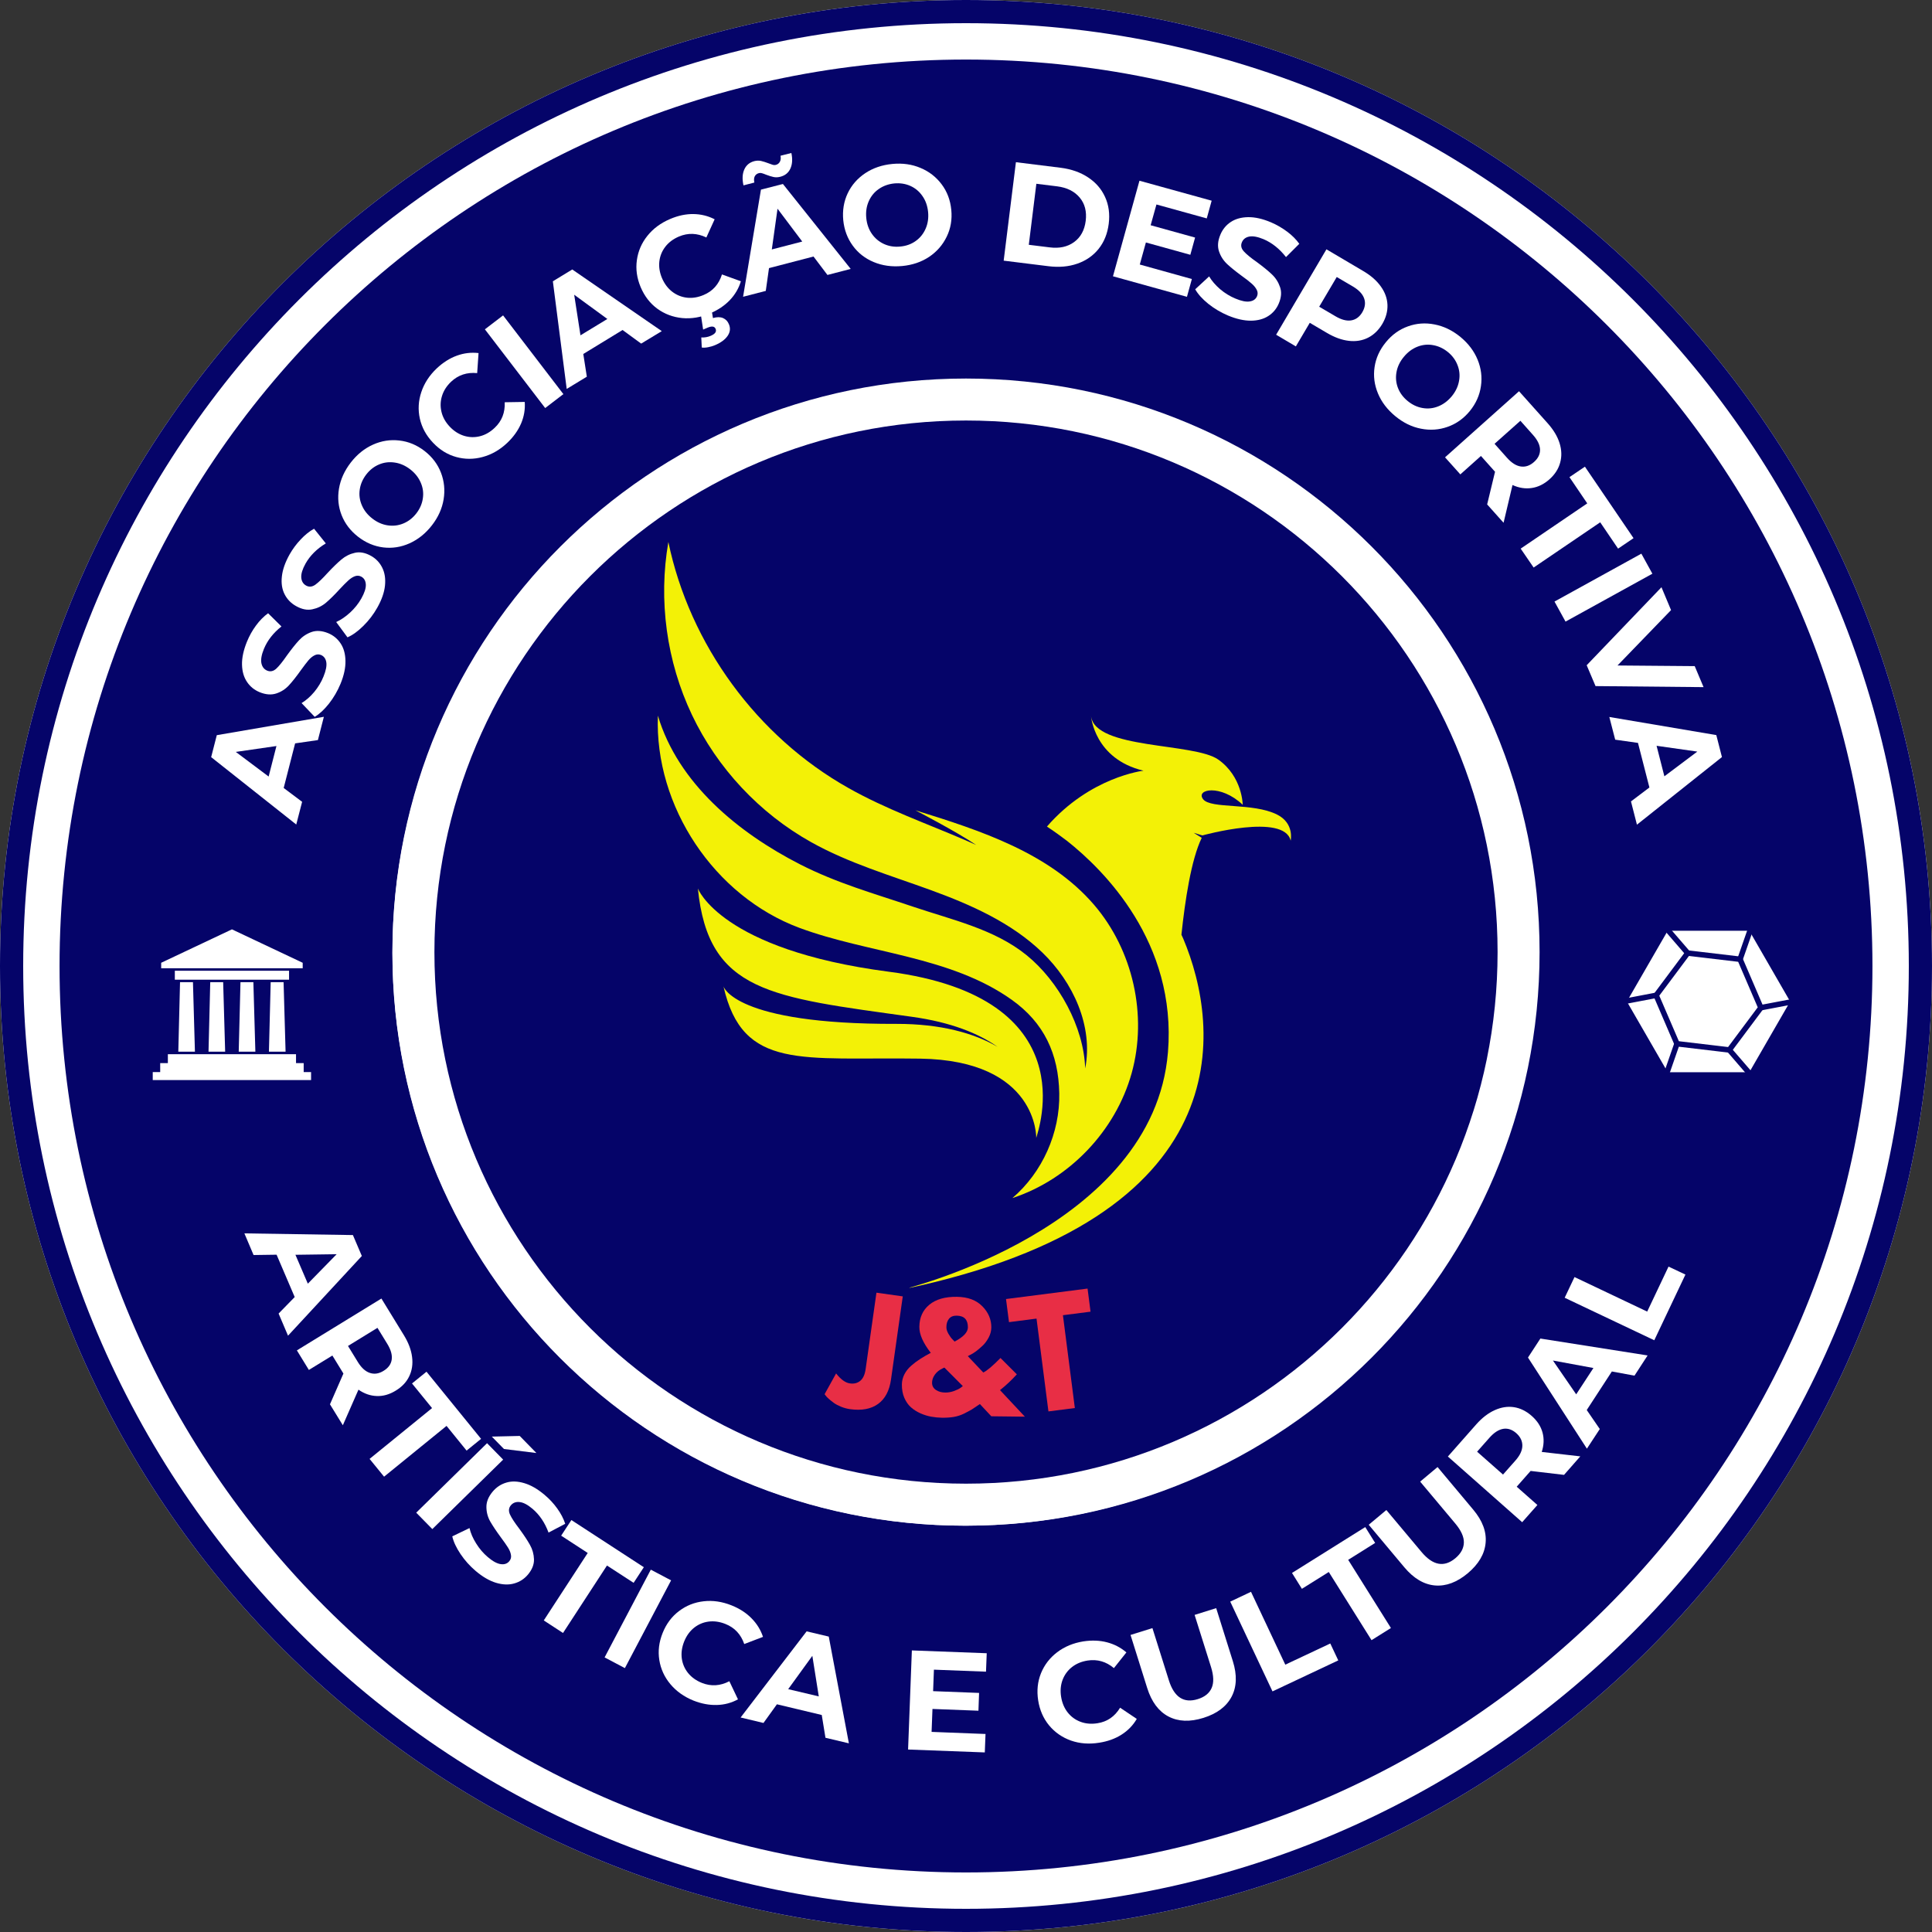
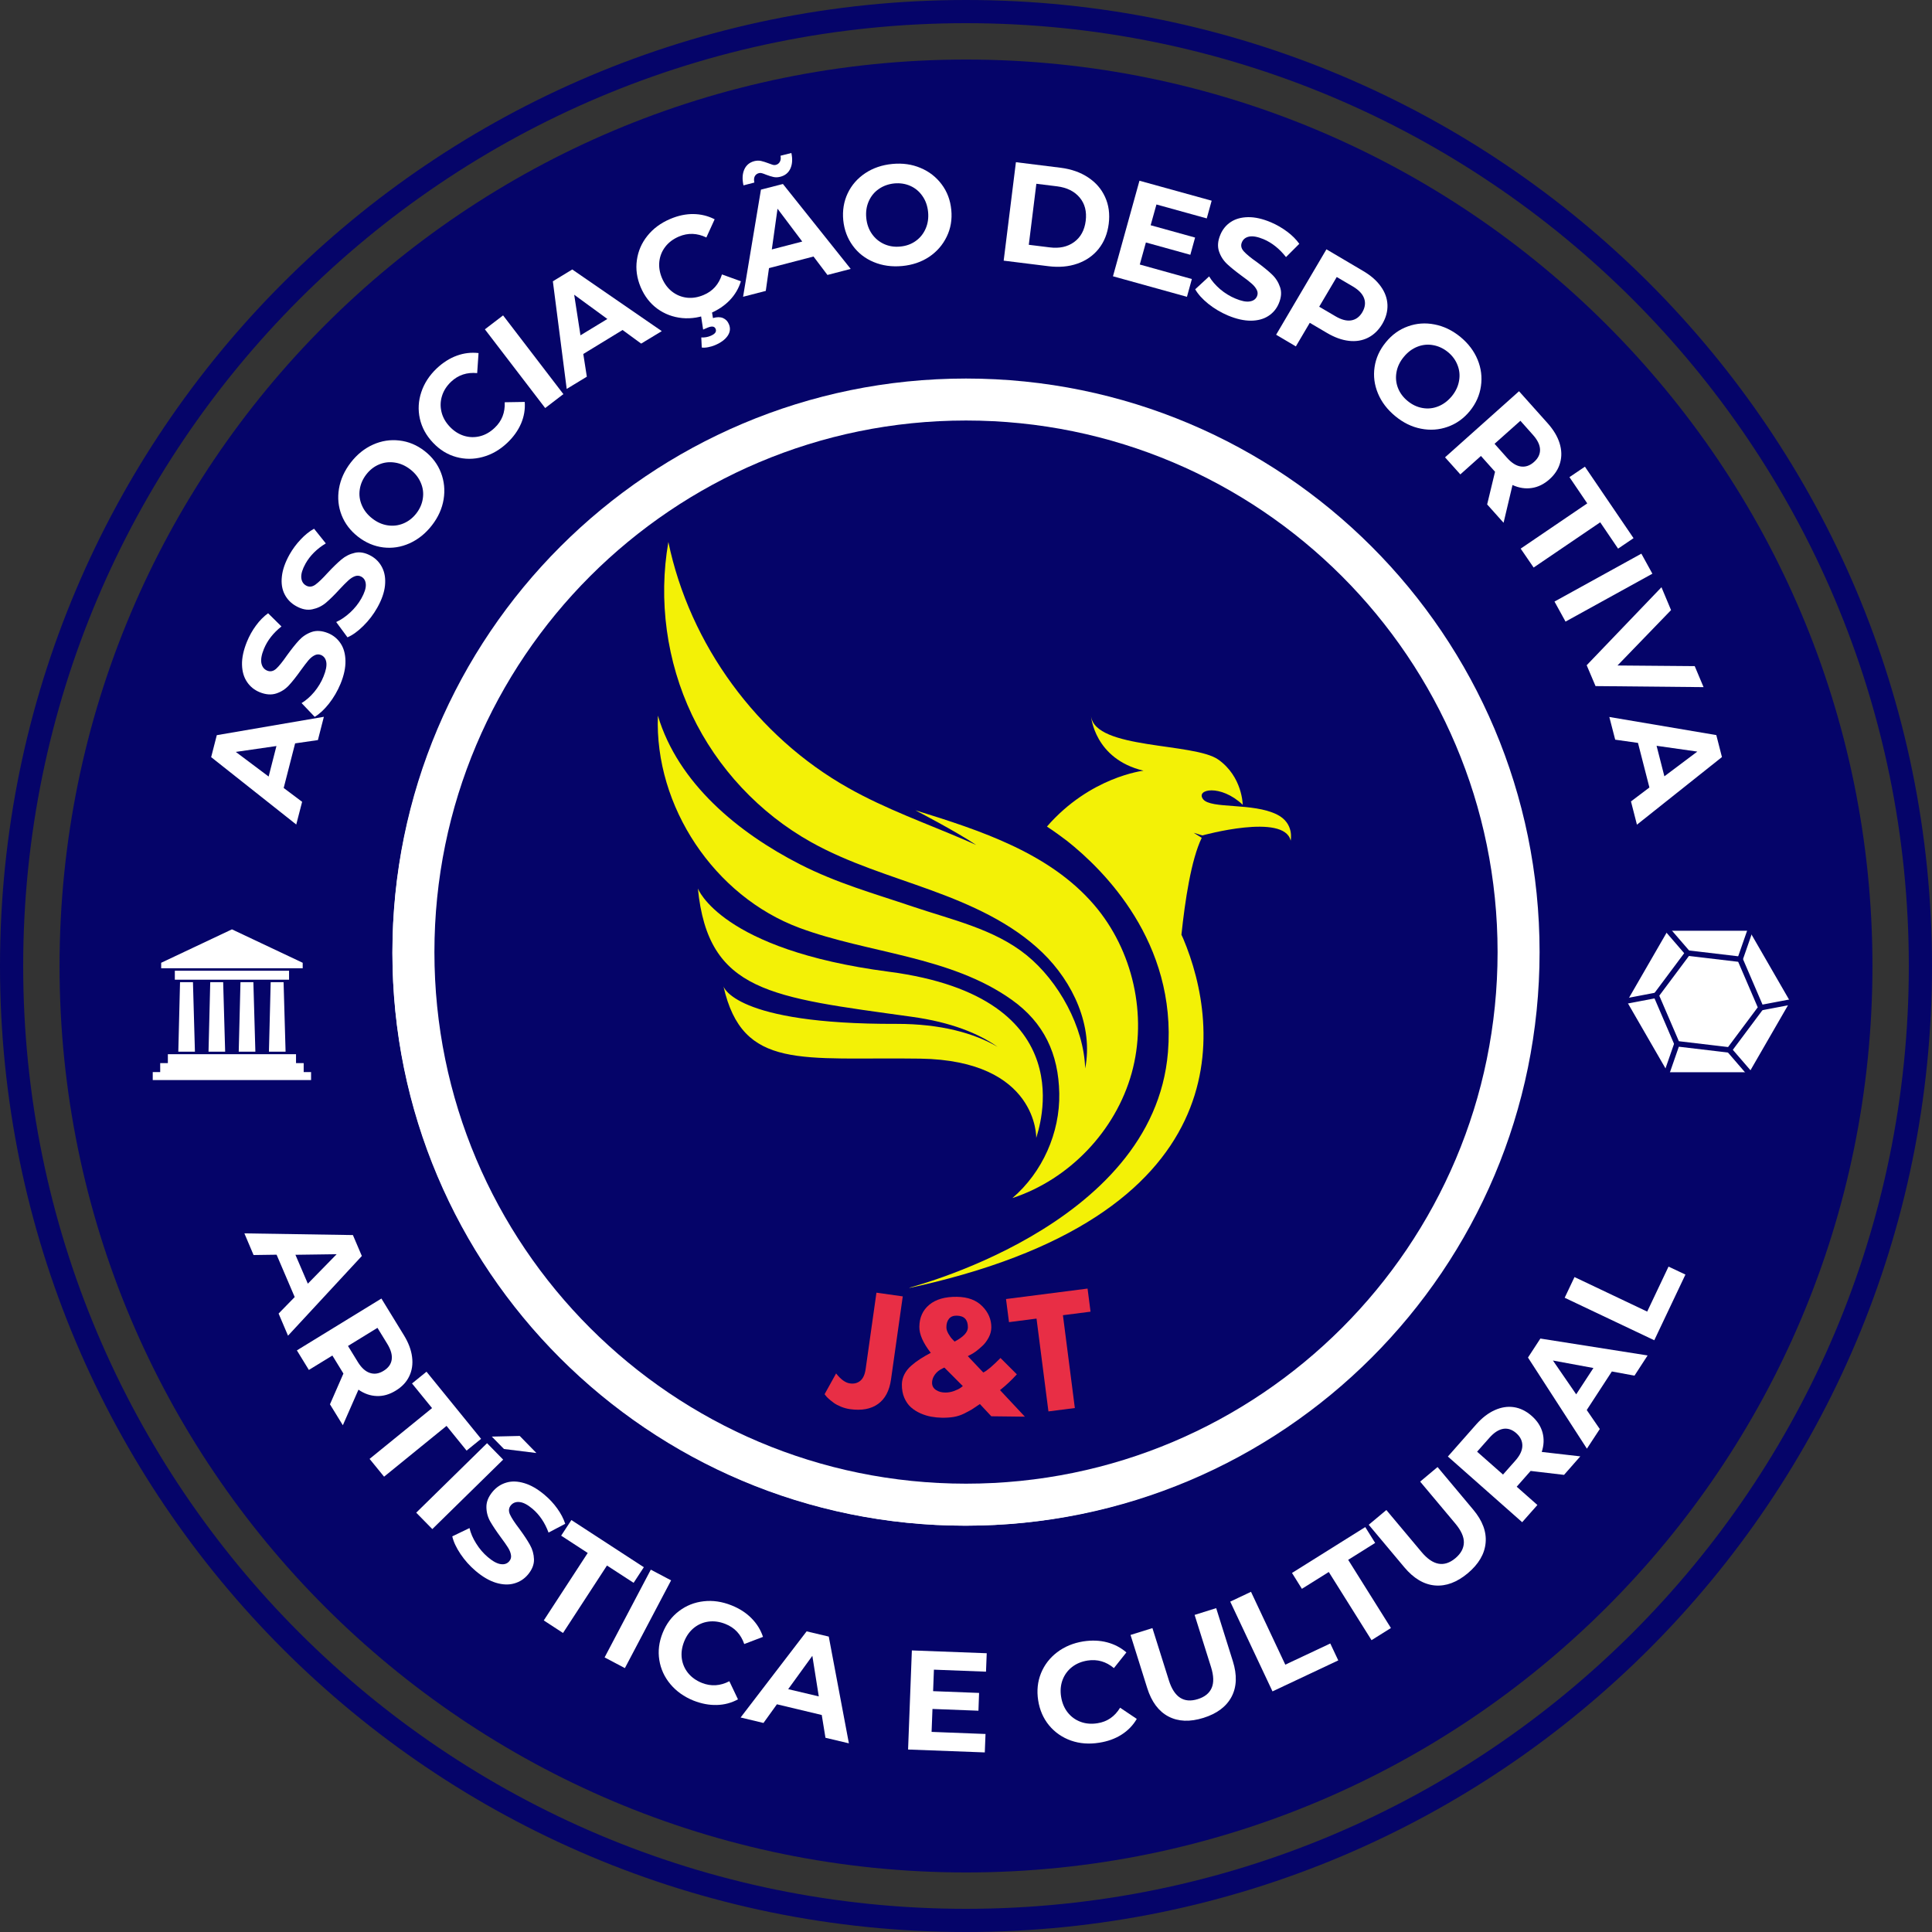
<svg xmlns="http://www.w3.org/2000/svg" width="500" zoomAndPan="magnify" viewBox="0 0 375 375" height="500" preserveAspectRatio="xMidYMid meet" version="1.0">
  <rect x="0" y="0" width="375" height="375" fill="#333333" stroke="none" />
  <defs>
    <g />
    <clipPath id="141c350a5c">
      <path d="M 187.5 0 C 83.945 0 0 83.945 0 187.5 C 0 291.055 83.945 375 187.5 375 C 291.055 375 375 291.055 375 187.5 C 375 83.945 291.055 0 187.5 0 Z M 187.5 0 " clip-rule="nonzero" />
    </clipPath>
    <clipPath id="c6aab688e3">
      <path d="M 0 0 L 375 0 L 375 375 L 0 375 Z M 0 0 " clip-rule="nonzero" />
    </clipPath>
    <clipPath id="51324aad2b">
      <path d="M 187.5 0 C 83.945 0 0 83.945 0 187.5 C 0 291.055 83.945 375 187.5 375 C 291.055 375 375 291.055 375 187.5 C 375 83.945 291.055 0 187.5 0 Z M 187.5 0 " clip-rule="nonzero" />
    </clipPath>
    <clipPath id="b8d499f372">
-       <rect x="0" width="375" y="0" height="375" />
-     </clipPath>
+       </clipPath>
    <clipPath id="c6fa5b8d16">
      <path d="M 11.559 11.559 L 363.441 11.559 L 363.441 363.441 L 11.559 363.441 Z M 11.559 11.559 " clip-rule="nonzero" />
    </clipPath>
    <clipPath id="d020dffd00">
      <path d="M 187.5 11.559 C 90.332 11.559 11.559 90.332 11.559 187.5 C 11.559 284.668 90.332 363.441 187.5 363.441 C 284.668 363.441 363.441 284.668 363.441 187.5 C 363.441 90.332 284.668 11.559 187.5 11.559 Z M 187.5 11.559 " clip-rule="nonzero" />
    </clipPath>
    <clipPath id="4d9c5dce80">
      <path d="M 0.559 0.559 L 352.441 0.559 L 352.441 352.441 L 0.559 352.441 Z M 0.559 0.559 " clip-rule="nonzero" />
    </clipPath>
    <clipPath id="2e95e79904">
      <path d="M 176.5 0.559 C 79.332 0.559 0.559 79.332 0.559 176.5 C 0.559 273.668 79.332 352.441 176.5 352.441 C 273.668 352.441 352.441 273.668 352.441 176.5 C 352.441 79.332 273.668 0.559 176.5 0.559 Z M 176.5 0.559 " clip-rule="nonzero" />
    </clipPath>
    <clipPath id="7ea6842b1e">
      <rect x="0" width="353" y="0" height="353" />
    </clipPath>
    <clipPath id="0c2c6bbfd0">
      <path d="M 76.168 73.473 L 298.832 73.473 L 298.832 296.133 L 76.168 296.133 Z M 76.168 73.473 " clip-rule="nonzero" />
    </clipPath>
    <clipPath id="8e907f8e6d">
      <path d="M 187.5 73.473 C 126.016 73.473 76.168 123.316 76.168 184.801 C 76.168 246.289 126.016 296.133 187.5 296.133 C 248.984 296.133 298.832 246.289 298.832 184.801 C 298.832 123.316 248.984 73.473 187.5 73.473 Z M 187.5 73.473 " clip-rule="nonzero" />
    </clipPath>
    <clipPath id="5a01feb22b">
      <path d="M 0.168 0.473 L 222.832 0.473 L 222.832 223.133 L 0.168 223.133 Z M 0.168 0.473 " clip-rule="nonzero" />
    </clipPath>
    <clipPath id="ce59a27c00">
      <path d="M 111.5 0.473 C 50.016 0.473 0.168 50.316 0.168 111.801 C 0.168 173.289 50.016 223.133 111.5 223.133 C 172.984 223.133 222.832 173.289 222.832 111.801 C 222.832 50.316 172.984 0.473 111.5 0.473 Z M 111.5 0.473 " clip-rule="nonzero" />
    </clipPath>
    <clipPath id="6589cb4930">
      <rect x="0" width="223" y="0" height="224" />
    </clipPath>
    <clipPath id="02e0ccaa03">
      <path d="M 76.168 73.949 L 298.352 73.949 L 298.352 296.133 L 76.168 296.133 Z M 76.168 73.949 " clip-rule="nonzero" />
    </clipPath>
    <clipPath id="b407d9b64c">
      <path d="M 187.262 73.949 C 125.906 73.949 76.168 123.688 76.168 185.039 C 76.168 246.395 125.906 296.133 187.262 296.133 C 248.617 296.133 298.352 246.395 298.352 185.039 C 298.352 123.688 248.617 73.949 187.262 73.949 Z M 187.262 73.949 " clip-rule="nonzero" />
    </clipPath>
    <clipPath id="5a4e1799d3">
      <path d="M 0.168 0.949 L 222.352 0.949 L 222.352 223.133 L 0.168 223.133 Z M 0.168 0.949 " clip-rule="nonzero" />
    </clipPath>
    <clipPath id="1dd893cb01">
      <path d="M 111.262 0.949 C 49.906 0.949 0.168 50.688 0.168 112.039 C 0.168 173.395 49.906 223.133 111.262 223.133 C 172.617 223.133 222.352 173.395 222.352 112.039 C 222.352 50.688 172.617 0.949 111.262 0.949 Z M 111.262 0.949 " clip-rule="nonzero" />
    </clipPath>
    <clipPath id="6e109bb23a">
      <rect x="0" width="223" y="0" height="224" />
    </clipPath>
    <clipPath id="ecbb21aeb1">
      <path d="M 84.32 81.621 L 290.68 81.621 L 290.68 287.98 L 84.32 287.98 Z M 84.32 81.621 " clip-rule="nonzero" />
    </clipPath>
    <clipPath id="83b15f07e3">
      <path d="M 187.5 81.621 C 130.516 81.621 84.32 127.816 84.32 184.801 C 84.32 241.785 130.516 287.98 187.5 287.98 C 244.484 287.98 290.68 241.785 290.68 184.801 C 290.68 127.816 244.484 81.621 187.5 81.621 Z M 187.5 81.621 " clip-rule="nonzero" />
    </clipPath>
    <clipPath id="a82dde29b5">
      <path d="M 0.32 0.621 L 206.68 0.621 L 206.68 206.98 L 0.32 206.98 Z M 0.32 0.621 " clip-rule="nonzero" />
    </clipPath>
    <clipPath id="a8648aafef">
      <path d="M 103.5 0.621 C 46.516 0.621 0.32 46.816 0.32 103.801 C 0.32 160.785 46.516 206.98 103.5 206.98 C 160.484 206.98 206.68 160.785 206.68 103.801 C 206.68 46.816 160.484 0.621 103.5 0.621 Z M 103.5 0.621 " clip-rule="nonzero" />
    </clipPath>
    <clipPath id="a5e8f25118">
      <rect x="0" width="207" y="0" height="207" />
    </clipPath>
    <clipPath id="668872c09c">
      <rect x="0" width="311" y="0" height="139" />
    </clipPath>
    <clipPath id="695c1d5fea">
      <rect x="0" width="298" y="0" height="120" />
    </clipPath>
    <clipPath id="1a98cf4b59">
      <path d="M 127 105.203 L 221 105.203 L 221 233 L 127 233 Z M 127 105.203 " clip-rule="nonzero" />
    </clipPath>
    <clipPath id="586be38ea7">
      <path d="M 175 138 L 251 138 L 251 249.953 L 175 249.953 Z M 175 138 " clip-rule="nonzero" />
    </clipPath>
    <clipPath id="869355b1df">
      <path d="M 29.629 180.387 L 60.379 180.387 L 60.379 209.637 L 29.629 209.637 Z M 29.629 180.387 " clip-rule="nonzero" />
    </clipPath>
    <clipPath id="1358af341d">
      <path d="M 1 0.121 L 18 0.121 L 18 26 L 1 26 Z M 1 0.121 " clip-rule="nonzero" />
    </clipPath>
    <clipPath id="2c46e0b21c">
      <rect x="0" width="58" y="0" height="37" />
    </clipPath>
    <clipPath id="62e151f227">
-       <path d="M 337 180 L 348.332 180 L 348.332 196 L 337 196 Z M 337 180 " clip-rule="nonzero" />
+       <path d="M 337 180 L 348.332 180 L 348.332 196 L 337 196 M 337 180 " clip-rule="nonzero" />
    </clipPath>
    <clipPath id="2579cae490">
      <path d="M 335 194 L 348.332 194 L 348.332 209 L 335 209 Z M 335 194 " clip-rule="nonzero" />
    </clipPath>
    <clipPath id="81c3732c6b">
      <path d="M 314.582 179.516 L 348.332 179.516 L 348.332 209.516 L 314.582 209.516 Z M 314.582 179.516 " clip-rule="nonzero" />
    </clipPath>
    <clipPath id="85c5c23c70">
      <path d="M 341 193 L 348.332 193 L 348.332 197 L 341 197 Z M 341 193 " clip-rule="nonzero" />
    </clipPath>
    <clipPath id="9a7eb08ce2">
      <path d="M 335 203 L 341 203 L 341 209.516 L 335 209.516 Z M 335 203 " clip-rule="nonzero" />
    </clipPath>
    <clipPath id="a28b8e756c">
      <path d="M 322 202 L 327 202 L 327 209.516 L 322 209.516 Z M 322 202 " clip-rule="nonzero" />
    </clipPath>
    <clipPath id="729d4627bf">
      <path d="M 314.582 192 L 322 192 L 322 195 L 314.582 195 Z M 314.582 192 " clip-rule="nonzero" />
    </clipPath>
    <clipPath id="3226dad9b7">
      <path d="M 322 179.516 L 329 179.516 L 329 186 L 322 186 Z M 322 179.516 " clip-rule="nonzero" />
    </clipPath>
    <clipPath id="ecc77190db">
      <path d="M 337 179.516 L 341 179.516 L 341 187 L 337 187 Z M 337 179.516 " clip-rule="nonzero" />
    </clipPath>
  </defs>
  <g clip-path="url(#141c350a5c)">
    <g transform="matrix(1, 0, 0, 1, 0, 0)">
      <g clip-path="url(#b8d499f372)">
        <g clip-path="url(#c6aab688e3)">
          <g clip-path="url(#51324aad2b)">
            <rect x="-82.5" width="540" fill="#ffffff" height="540" y="-82.5" fill-opacity="1" />
          </g>
        </g>
      </g>
    </g>
    <path stroke-linecap="butt" transform="matrix(0.75, 0, 0, 0.75, 0, 0)" fill="none" stroke-linejoin="miter" d="M 250 0 C 111.927 0 -0 111.927 -0 250 C -0 388.073 111.927 500 250 500 C 388.073 500 500 388.073 500 250 C 500 111.927 388.073 0 250 0 Z M 250 0 " stroke="#050469" stroke-width="12" stroke-opacity="1" stroke-miterlimit="4" />
  </g>
  <g clip-path="url(#c6fa5b8d16)">
    <g clip-path="url(#d020dffd00)">
      <g transform="matrix(1, 0, 0, 1, 11, 11)">
        <g clip-path="url(#7ea6842b1e)">
          <g clip-path="url(#4d9c5dce80)">
            <g clip-path="url(#2e95e79904)">
              <path fill="#050469" d="M 0.559 0.559 L 352.441 0.559 L 352.441 352.441 L 0.559 352.441 Z M 0.559 0.559 " fill-opacity="1" fill-rule="nonzero" />
            </g>
          </g>
        </g>
      </g>
    </g>
  </g>
  <g clip-path="url(#0c2c6bbfd0)">
    <g clip-path="url(#8e907f8e6d)">
      <g transform="matrix(1, 0, 0, 1, 76, 73)">
        <g clip-path="url(#6589cb4930)">
          <g clip-path="url(#5a01feb22b)">
            <g clip-path="url(#ce59a27c00)">
              <path fill="#fefffd" d="M 0.168 0.473 L 222.832 0.473 L 222.832 223.133 L 0.168 223.133 Z M 0.168 0.473 " fill-opacity="1" fill-rule="nonzero" />
            </g>
          </g>
        </g>
      </g>
    </g>
  </g>
  <g clip-path="url(#02e0ccaa03)">
    <g clip-path="url(#b407d9b64c)">
      <g transform="matrix(1, 0, 0, 1, 76, 73)">
        <g clip-path="url(#6e109bb23a)">
          <g clip-path="url(#5a4e1799d3)">
            <g clip-path="url(#1dd893cb01)">
              <path fill="#ffffff" d="M 0.168 0.949 L 222.352 0.949 L 222.352 223.133 L 0.168 223.133 Z M 0.168 0.949 " fill-opacity="1" fill-rule="nonzero" />
            </g>
          </g>
        </g>
      </g>
    </g>
  </g>
  <g clip-path="url(#ecbb21aeb1)">
    <g clip-path="url(#83b15f07e3)">
      <g transform="matrix(1, 0, 0, 1, 84, 81)">
        <g clip-path="url(#a5e8f25118)">
          <g clip-path="url(#a82dde29b5)">
            <g clip-path="url(#a8648aafef)">
              <path fill="#050469" d="M 0.32 0.621 L 206.68 0.621 L 206.68 206.98 L 0.32 206.98 Z M 0.32 0.621 " fill-opacity="1" fill-rule="nonzero" />
            </g>
          </g>
        </g>
      </g>
    </g>
  </g>
  <g transform="matrix(1, 0, 0, 1, 32, 24)">
    <g clip-path="url(#668872c09c)">
      <g fill="#ffffff" fill-opacity="1">
        <g transform="translate(25.564, 135.804)">
          <g>
            <path d="M -0.281 -15.516 L -2.5 -6.859 L 1.078 -4.172 L -0.062 0.234 L -16.578 -12.844 L -15.484 -17.109 L 5.297 -20.672 L 4.141 -16.156 Z M -3.906 -15 L -11.797 -13.859 L -5.422 -9.078 Z M -3.906 -15 " />
          </g>
        </g>
      </g>
      <g fill="#ffffff" fill-opacity="1">
        <g transform="translate(30.537, 116.563)">
          <g>
            <path d="M 3.562 -7.844 C 2.977 -6.438 2.227 -5.148 1.312 -3.984 C 0.395 -2.828 -0.523 -1.973 -1.453 -1.422 L -4 -4.094 C -3.125 -4.625 -2.301 -5.348 -1.531 -6.266 C -0.77 -7.191 -0.176 -8.18 0.25 -9.234 C 0.727 -10.398 0.91 -11.332 0.797 -12.031 C 0.68 -12.727 0.332 -13.195 -0.25 -13.438 C -0.664 -13.602 -1.082 -13.578 -1.5 -13.359 C -1.914 -13.148 -2.312 -12.82 -2.688 -12.375 C -3.062 -11.926 -3.535 -11.305 -4.109 -10.516 C -4.984 -9.285 -5.758 -8.301 -6.438 -7.562 C -7.113 -6.82 -7.93 -6.289 -8.891 -5.969 C -9.859 -5.645 -10.938 -5.723 -12.125 -6.203 C -13.164 -6.629 -13.988 -7.297 -14.594 -8.203 C -15.207 -9.109 -15.531 -10.223 -15.562 -11.547 C -15.594 -12.879 -15.273 -14.363 -14.609 -16 C -14.148 -17.133 -13.562 -18.188 -12.844 -19.156 C -12.133 -20.125 -11.352 -20.914 -10.5 -21.531 L -7.906 -18.969 C -9.5 -17.707 -10.633 -16.254 -11.312 -14.609 C -11.781 -13.461 -11.941 -12.535 -11.797 -11.828 C -11.648 -11.117 -11.273 -10.641 -10.672 -10.391 C -10.055 -10.141 -9.469 -10.27 -8.906 -10.781 C -8.352 -11.301 -7.664 -12.156 -6.844 -13.344 C -5.957 -14.57 -5.176 -15.551 -4.5 -16.281 C -3.82 -17.02 -3.008 -17.555 -2.062 -17.891 C -1.113 -18.223 -0.047 -18.148 1.141 -17.672 C 2.16 -17.254 2.973 -16.586 3.578 -15.672 C 4.18 -14.766 4.492 -13.641 4.516 -12.297 C 4.547 -10.953 4.227 -9.469 3.562 -7.844 Z M 3.562 -7.844 " />
          </g>
        </g>
      </g>
      <g fill="#ffffff" fill-opacity="1">
        <g transform="translate(36.71, 101.299)">
          <g>
            <path d="M 4.516 -7.344 C 3.766 -6.02 2.859 -4.836 1.797 -3.797 C 0.742 -2.754 -0.273 -2.02 -1.266 -1.594 L -3.453 -4.562 C -2.523 -4.988 -1.617 -5.609 -0.734 -6.422 C 0.141 -7.234 0.859 -8.133 1.422 -9.125 C 2.035 -10.219 2.328 -11.117 2.297 -11.828 C 2.266 -12.547 1.977 -13.055 1.438 -13.359 C 1.031 -13.586 0.609 -13.617 0.172 -13.453 C -0.254 -13.297 -0.688 -13.016 -1.125 -12.609 C -1.562 -12.211 -2.109 -11.66 -2.766 -10.953 C -3.785 -9.836 -4.676 -8.957 -5.438 -8.312 C -6.207 -7.664 -7.094 -7.238 -8.094 -7.031 C -9.094 -6.82 -10.148 -7.035 -11.266 -7.672 C -12.242 -8.223 -12.977 -8.984 -13.469 -9.953 C -13.969 -10.93 -14.145 -12.078 -14 -13.391 C -13.863 -14.711 -13.363 -16.145 -12.5 -17.688 C -11.895 -18.75 -11.176 -19.719 -10.344 -20.594 C -9.52 -21.477 -8.656 -22.172 -7.75 -22.672 L -5.469 -19.828 C -7.219 -18.766 -8.531 -17.457 -9.406 -15.906 C -10.008 -14.82 -10.285 -13.922 -10.234 -13.203 C -10.18 -12.484 -9.867 -11.961 -9.297 -11.641 C -8.711 -11.316 -8.113 -11.375 -7.5 -11.812 C -6.883 -12.258 -6.094 -13.02 -5.125 -14.094 C -4.094 -15.195 -3.195 -16.066 -2.438 -16.703 C -1.676 -17.348 -0.805 -17.781 0.172 -18 C 1.148 -18.227 2.203 -18.023 3.328 -17.391 C 4.285 -16.848 5.004 -16.086 5.484 -15.109 C 5.973 -14.129 6.148 -12.973 6.016 -11.641 C 5.879 -10.305 5.379 -8.875 4.516 -7.344 Z M 4.516 -7.344 " />
          </g>
        </g>
      </g>
      <g fill="#ffffff" fill-opacity="1">
        <g transform="translate(44.467, 86.941)">
          <g>
            <path d="M 7.375 -8.984 C 6.145 -7.398 4.695 -6.234 3.031 -5.484 C 1.375 -4.742 -0.328 -4.477 -2.078 -4.688 C -3.836 -4.906 -5.461 -5.594 -6.953 -6.75 C -8.441 -7.906 -9.508 -9.301 -10.156 -10.938 C -10.801 -12.582 -10.973 -14.301 -10.672 -16.094 C -10.367 -17.895 -9.602 -19.586 -8.375 -21.172 C -7.156 -22.742 -5.719 -23.898 -4.062 -24.641 C -2.414 -25.379 -0.711 -25.645 1.047 -25.438 C 2.816 -25.238 4.445 -24.562 5.938 -23.406 C 7.426 -22.25 8.488 -20.844 9.125 -19.188 C 9.758 -17.539 9.93 -15.82 9.641 -14.031 C 9.348 -12.238 8.594 -10.555 7.375 -8.984 Z M 4.359 -11.312 C 5.047 -12.207 5.461 -13.176 5.609 -14.219 C 5.766 -15.258 5.629 -16.27 5.203 -17.25 C 4.785 -18.238 4.109 -19.098 3.172 -19.828 C 2.234 -20.555 1.234 -21 0.172 -21.156 C -0.891 -21.32 -1.906 -21.203 -2.875 -20.797 C -3.852 -20.391 -4.688 -19.738 -5.375 -18.844 C -6.07 -17.938 -6.492 -16.961 -6.641 -15.922 C -6.797 -14.879 -6.66 -13.863 -6.234 -12.875 C -5.816 -11.883 -5.141 -11.023 -4.203 -10.297 C -3.266 -9.566 -2.266 -9.125 -1.203 -8.969 C -0.141 -8.812 0.875 -8.938 1.844 -9.344 C 2.82 -9.75 3.66 -10.406 4.359 -11.312 Z M 4.359 -11.312 " />
          </g>
        </g>
      </g>
      <g fill="#ffffff" fill-opacity="1">
        <g transform="translate(57.869, 69.64)">
          <g>
            <path d="M 8.578 -7.672 C 7.141 -6.316 5.551 -5.406 3.812 -4.938 C 2.082 -4.469 0.367 -4.469 -1.328 -4.938 C -3.023 -5.406 -4.523 -6.332 -5.828 -7.719 C -7.141 -9.102 -7.988 -10.656 -8.375 -12.375 C -8.758 -14.102 -8.664 -15.82 -8.094 -17.531 C -7.531 -19.238 -6.531 -20.773 -5.094 -22.141 C -3.875 -23.285 -2.57 -24.109 -1.188 -24.609 C 0.188 -25.109 1.586 -25.273 3.016 -25.109 L 2.75 -21.219 C 0.77 -21.414 -0.914 -20.859 -2.312 -19.547 C -3.176 -18.723 -3.766 -17.801 -4.078 -16.781 C -4.398 -15.758 -4.43 -14.723 -4.172 -13.672 C -3.922 -12.629 -3.383 -11.676 -2.562 -10.812 C -1.75 -9.957 -0.828 -9.367 0.203 -9.047 C 1.234 -8.734 2.266 -8.707 3.297 -8.969 C 4.328 -9.227 5.273 -9.77 6.141 -10.594 C 7.535 -11.906 8.188 -13.562 8.094 -15.562 L 11.984 -15.625 C 12.086 -14.188 11.848 -12.785 11.266 -11.422 C 10.68 -10.066 9.785 -8.816 8.578 -7.672 Z M 8.578 -7.672 " />
          </g>
        </g>
      </g>
      <g fill="#ffffff" fill-opacity="1">
        <g transform="translate(72.008, 56.593)">
          <g>
            <path d="M -9.891 -16.672 L -6.359 -19.375 L 5.344 -4.094 L 1.812 -1.391 Z M -9.891 -16.672 " />
          </g>
        </g>
      </g>
      <g fill="#ffffff" fill-opacity="1">
        <g transform="translate(78.216, 51.365)">
          <g>
            <path d="M 10.625 -11.312 L 3 -6.656 L 3.688 -2.25 L -0.219 0.125 L -2.906 -20.766 L 0.859 -23.062 L 18.234 -11.094 L 14.234 -8.672 Z M 7.672 -13.453 L 1.234 -18.156 L 2.453 -10.281 Z M 7.672 -13.453 " />
          </g>
        </g>
      </g>
      <g fill="#ffffff" fill-opacity="1">
        <g transform="translate(95.103, 41.017)">
          <g>
            <path d="M 10.719 -4.188 C 8.906 -3.414 7.102 -3.113 5.312 -3.281 C 3.52 -3.457 1.91 -4.062 0.484 -5.094 C -0.93 -6.133 -2.008 -7.531 -2.75 -9.281 C -3.488 -11.039 -3.734 -12.789 -3.484 -14.531 C -3.242 -16.281 -2.562 -17.852 -1.438 -19.25 C -0.312 -20.656 1.16 -21.742 2.984 -22.516 C 4.523 -23.172 6.031 -23.488 7.5 -23.469 C 8.969 -23.445 10.336 -23.109 11.609 -22.453 L 10 -18.922 C 8.219 -19.785 6.445 -19.848 4.688 -19.109 C 3.582 -18.641 2.703 -17.984 2.047 -17.141 C 1.391 -16.297 1 -15.336 0.875 -14.266 C 0.758 -13.203 0.93 -12.125 1.391 -11.031 C 1.859 -9.938 2.516 -9.062 3.359 -8.406 C 4.211 -7.75 5.172 -7.359 6.234 -7.234 C 7.297 -7.117 8.379 -7.297 9.484 -7.766 C 11.242 -8.504 12.426 -9.832 13.031 -11.75 L 16.703 -10.422 C 16.285 -9.047 15.566 -7.82 14.547 -6.75 C 13.523 -5.688 12.25 -4.832 10.719 -4.188 Z M 11.703 1.969 C 11.266 2.156 10.812 2.289 10.344 2.375 C 9.883 2.469 9.473 2.488 9.109 2.438 L 9.016 0.484 C 9.672 0.516 10.273 0.41 10.828 0.172 C 11.703 -0.191 12.023 -0.645 11.797 -1.188 C 11.586 -1.688 11.07 -1.766 10.25 -1.422 L 9.375 -1.047 L 8.922 -4 L 11.016 -4.891 L 11.281 -3.281 C 12.062 -3.508 12.711 -3.508 13.234 -3.281 C 13.766 -3.051 14.145 -2.656 14.375 -2.094 C 14.707 -1.32 14.629 -0.57 14.141 0.156 C 13.648 0.883 12.836 1.488 11.703 1.969 Z M 11.703 1.969 " />
          </g>
        </g>
      </g>
      <g fill="#ffffff" fill-opacity="1">
        <g transform="translate(112.465, 33.541)">
          <g>
            <path d="M 13.438 -7.75 L 4.797 -5.5 L 4.172 -1.078 L -0.234 0.062 L 3.234 -20.734 L 7.5 -21.828 L 20.656 -5.344 L 16.141 -4.172 Z M 11.25 -10.656 L 6.453 -17.031 L 5.344 -9.125 Z M 7 -23.234 C 6.52 -23.109 6.07 -23.094 5.656 -23.188 C 5.238 -23.281 4.77 -23.426 4.25 -23.625 C 3.906 -23.77 3.629 -23.867 3.422 -23.922 C 3.211 -23.984 3.02 -23.988 2.844 -23.938 C 2.469 -23.844 2.195 -23.633 2.031 -23.312 C 1.875 -23 1.848 -22.598 1.953 -22.109 L -0.156 -21.562 C -0.426 -22.77 -0.375 -23.797 0 -24.641 C 0.375 -25.484 1.023 -26.023 1.953 -26.266 C 2.41 -26.379 2.848 -26.391 3.266 -26.297 C 3.68 -26.203 4.16 -26.051 4.703 -25.844 C 5.047 -25.707 5.32 -25.609 5.531 -25.547 C 5.738 -25.492 5.93 -25.488 6.109 -25.531 C 6.473 -25.625 6.738 -25.828 6.906 -26.141 C 7.082 -26.461 7.125 -26.852 7.031 -27.312 L 9.141 -27.844 C 9.391 -26.664 9.328 -25.66 8.953 -24.828 C 8.578 -24.004 7.926 -23.473 7 -23.234 Z M 7 -23.234 " />
          </g>
        </g>
      </g>
      <g fill="#ffffff" fill-opacity="1">
        <g transform="translate(131.518, 28.415)">
          <g>
            <path d="M 11.594 -0.781 C 9.594 -0.594 7.754 -0.848 6.078 -1.547 C 4.398 -2.242 3.039 -3.305 2 -4.734 C 0.957 -6.16 0.344 -7.812 0.156 -9.688 C -0.02 -11.562 0.266 -13.297 1.016 -14.891 C 1.773 -16.484 2.91 -17.785 4.422 -18.797 C 5.941 -19.805 7.703 -20.406 9.703 -20.594 C 11.691 -20.781 13.516 -20.52 15.172 -19.812 C 16.836 -19.113 18.203 -18.051 19.266 -16.625 C 20.328 -15.207 20.945 -13.562 21.125 -11.688 C 21.312 -9.812 21.016 -8.07 20.234 -6.469 C 19.461 -4.875 18.328 -3.57 16.828 -2.562 C 15.328 -1.562 13.582 -0.969 11.594 -0.781 Z M 11.234 -4.562 C 12.359 -4.664 13.348 -5.02 14.203 -5.625 C 15.066 -6.238 15.711 -7.035 16.141 -8.016 C 16.578 -9.004 16.738 -10.086 16.625 -11.266 C 16.508 -12.453 16.145 -13.484 15.531 -14.359 C 14.926 -15.242 14.145 -15.898 13.188 -16.328 C 12.227 -16.754 11.188 -16.914 10.062 -16.812 C 8.926 -16.695 7.926 -16.336 7.062 -15.734 C 6.195 -15.141 5.547 -14.348 5.109 -13.359 C 4.672 -12.379 4.508 -11.297 4.625 -10.109 C 4.738 -8.93 5.102 -7.898 5.719 -7.016 C 6.332 -6.141 7.117 -5.484 8.078 -5.047 C 9.047 -4.609 10.098 -4.445 11.234 -4.562 Z M 11.234 -4.562 " />
          </g>
        </g>
      </g>
      <g fill="#ffffff" fill-opacity="1">
        <g transform="translate(153.679, 26.666)">
          <g />
        </g>
      </g>
      <g fill="#ffffff" fill-opacity="1">
        <g transform="translate(160.547, 26.311)">
          <g>
            <path d="M 4.641 -18.828 L 13.328 -17.75 C 15.391 -17.488 17.164 -16.863 18.656 -15.875 C 20.156 -14.883 21.254 -13.613 21.953 -12.062 C 22.66 -10.52 22.895 -8.789 22.656 -6.875 C 22.414 -4.969 21.766 -3.348 20.703 -2.016 C 19.648 -0.691 18.273 0.266 16.578 0.859 C 14.891 1.453 13.016 1.617 10.953 1.359 L 2.266 0.281 Z M 11.188 -2.297 C 13.082 -2.055 14.664 -2.398 15.938 -3.328 C 17.207 -4.254 17.957 -5.625 18.188 -7.438 C 18.414 -9.258 18.023 -10.77 17.016 -11.969 C 16.004 -13.176 14.551 -13.898 12.656 -14.141 L 8.609 -14.641 L 7.141 -2.797 Z M 11.188 -2.297 " />
          </g>
        </g>
      </g>
      <g fill="#ffffff" fill-opacity="1">
        <g transform="translate(181.824, 29.017)">
          <g>
            <path d="M 17.516 1.141 L 16.562 4.594 L 2.203 0.609 L 7.344 -17.938 L 21.359 -14.062 L 20.406 -10.625 L 10.641 -13.328 L 9.516 -9.297 L 18.141 -6.906 L 17.219 -3.562 L 8.594 -5.953 L 7.406 -1.672 Z M 17.516 1.141 " />
          </g>
        </g>
      </g>
      <g fill="#ffffff" fill-opacity="1">
        <g transform="translate(198.551, 33.604)">
          <g>
            <path d="M 7.812 3.641 C 6.406 3.047 5.125 2.285 3.969 1.359 C 2.82 0.43 1.977 -0.504 1.438 -1.453 L 4.141 -3.953 C 4.66 -3.078 5.375 -2.25 6.281 -1.469 C 7.195 -0.695 8.18 -0.094 9.234 0.344 C 10.391 0.832 11.316 1.02 12.016 0.906 C 12.723 0.801 13.195 0.461 13.438 -0.109 C 13.613 -0.535 13.594 -0.953 13.375 -1.359 C 13.164 -1.773 12.836 -2.176 12.391 -2.562 C 11.953 -2.957 11.336 -3.438 10.547 -4 C 9.328 -4.895 8.352 -5.68 7.625 -6.359 C 6.895 -7.047 6.367 -7.875 6.047 -8.844 C 5.734 -9.812 5.828 -10.883 6.328 -12.062 C 6.766 -13.102 7.438 -13.922 8.344 -14.516 C 9.25 -15.117 10.367 -15.43 11.703 -15.453 C 13.035 -15.473 14.516 -15.141 16.141 -14.453 C 17.266 -13.973 18.312 -13.367 19.281 -12.641 C 20.25 -11.922 21.035 -11.133 21.641 -10.281 L 19.062 -7.703 C 17.801 -9.316 16.352 -10.473 14.719 -11.172 C 13.57 -11.648 12.645 -11.82 11.938 -11.688 C 11.227 -11.551 10.75 -11.18 10.5 -10.578 C 10.238 -9.961 10.363 -9.375 10.875 -8.812 C 11.383 -8.25 12.234 -7.551 13.422 -6.719 C 14.641 -5.82 15.609 -5.031 16.328 -4.344 C 17.055 -3.656 17.582 -2.832 17.906 -1.875 C 18.238 -0.926 18.156 0.133 17.656 1.312 C 17.227 2.332 16.551 3.141 15.625 3.734 C 14.707 4.328 13.582 4.629 12.25 4.641 C 10.914 4.648 9.438 4.316 7.812 3.641 Z M 7.812 3.641 " />
          </g>
        </g>
      </g>
      <g fill="#ffffff" fill-opacity="1">
        <g transform="translate(213.727, 39.814)">
          <g>
            <path d="M 18.906 -11.188 C 20.375 -10.32 21.504 -9.328 22.297 -8.203 C 23.098 -7.086 23.523 -5.906 23.578 -4.656 C 23.629 -3.406 23.297 -2.164 22.578 -0.938 C 21.848 0.281 20.926 1.172 19.812 1.734 C 18.695 2.297 17.457 2.5 16.094 2.344 C 14.727 2.188 13.312 1.676 11.844 0.812 L 8.5 -1.156 L 5.797 3.422 L 1.969 1.156 L 11.734 -15.422 Z M 13.469 -2.438 C 14.613 -1.758 15.633 -1.488 16.531 -1.625 C 17.438 -1.77 18.16 -2.301 18.703 -3.219 C 19.242 -4.156 19.359 -5.051 19.047 -5.906 C 18.742 -6.758 18.02 -7.523 16.875 -8.203 L 13.734 -10.047 L 10.328 -4.281 Z M 13.469 -2.438 " />
          </g>
        </g>
      </g>
      <g fill="#ffffff" fill-opacity="1">
        <g transform="translate(230.056, 49.177)">
          <g>
            <path d="M 8.781 7.609 C 7.227 6.336 6.102 4.863 5.406 3.188 C 4.707 1.508 4.488 -0.195 4.75 -1.938 C 5.008 -3.688 5.738 -5.289 6.938 -6.75 C 8.125 -8.207 9.551 -9.234 11.219 -9.828 C 12.883 -10.43 14.609 -10.555 16.391 -10.203 C 18.18 -9.859 19.852 -9.051 21.406 -7.781 C 22.945 -6.508 24.062 -5.035 24.75 -3.359 C 25.438 -1.68 25.648 0.031 25.391 1.781 C 25.141 3.539 24.422 5.148 23.234 6.609 C 22.035 8.066 20.598 9.086 18.922 9.672 C 17.254 10.266 15.531 10.383 13.75 10.031 C 11.977 9.688 10.32 8.879 8.781 7.609 Z M 11.188 4.672 C 12.062 5.391 13.016 5.836 14.047 6.016 C 15.086 6.203 16.102 6.098 17.094 5.703 C 18.094 5.305 18.973 4.648 19.734 3.734 C 20.484 2.816 20.953 1.828 21.141 0.766 C 21.336 -0.285 21.242 -1.301 20.859 -2.281 C 20.484 -3.27 19.859 -4.125 18.984 -4.844 C 18.098 -5.562 17.133 -6.008 16.094 -6.188 C 15.062 -6.375 14.047 -6.27 13.047 -5.875 C 12.047 -5.477 11.172 -4.82 10.422 -3.906 C 9.66 -2.988 9.188 -2 9 -0.938 C 8.812 0.113 8.906 1.129 9.281 2.109 C 9.664 3.098 10.301 3.953 11.188 4.672 Z M 11.188 4.672 " />
          </g>
        </g>
      </g>
      <g fill="#ffffff" fill-opacity="1">
        <g transform="translate(246.967, 63.064)">
          <g>
            <path d="M 9.688 10.844 L 11.219 4.5 L 11.062 4.328 L 8.484 1.438 L 4.484 5.016 L 1.516 1.703 L 15.875 -11.125 L 21.422 -4.922 C 22.566 -3.641 23.344 -2.344 23.75 -1.031 C 24.156 0.281 24.191 1.535 23.859 2.734 C 23.535 3.941 22.844 5.02 21.781 5.969 C 20.719 6.914 19.57 7.477 18.344 7.656 C 17.113 7.844 15.867 7.648 14.609 7.078 L 12.875 14.406 Z M 18.781 2.609 C 19.594 1.891 19.984 1.078 19.953 0.172 C 19.922 -0.723 19.457 -1.672 18.562 -2.672 L 16.141 -5.391 L 11.125 -0.922 L 13.547 1.797 C 14.441 2.797 15.336 3.359 16.234 3.484 C 17.141 3.609 17.988 3.316 18.781 2.609 Z M 18.781 2.609 " />
          </g>
        </g>
      </g>
      <g fill="#ffffff" fill-opacity="1">
        <g transform="translate(259.647, 77.301)">
          <g>
            <path d="M 16.438 -3.594 L 12.984 -8.688 L 15.984 -10.719 L 25.422 3.156 L 22.422 5.188 L 18.953 0.078 L 6.031 8.859 L 3.516 5.188 Z M 16.438 -3.594 " />
          </g>
        </g>
      </g>
      <g fill="#ffffff" fill-opacity="1">
        <g transform="translate(268.618, 90.762)">
          <g>
            <path d="M 17.969 -7.297 L 20.109 -3.406 L 3.25 5.891 L 1.109 2 Z M 17.969 -7.297 " />
          </g>
        </g>
      </g>
      <g fill="#ffffff" fill-opacity="1">
        <g transform="translate(272.849, 97.701)">
          <g>
            <path d="M 25.812 11.672 L 4.844 11.469 L 3.125 7.422 L 17.641 -7.719 L 19.5 -3.281 L 9.109 7.469 L 24.094 7.594 Z M 25.812 11.672 " />
          </g>
        </g>
      </g>
      <g fill="#ffffff" fill-opacity="1">
        <g transform="translate(280.431, 115.399)">
          <g>
            <path d="M 7.719 13.453 L 5.5 4.797 L 1.078 4.172 L -0.062 -0.234 L 20.703 3.281 L 21.797 7.547 L 5.297 20.672 L 4.141 16.156 Z M 10.625 11.281 L 17.016 6.484 L 9.109 5.359 Z M 10.625 11.281 " />
          </g>
        </g>
      </g>
    </g>
  </g>
  <g transform="matrix(1, 0, 0, 1, 40, 228)">
    <g clip-path="url(#695c1d5fea)">
      <g fill="#ffffff" fill-opacity="1">
        <g transform="translate(7.53, 11.631)">
          <g>
            <path d="M 9.672 12.125 L 6.156 3.906 L 1.688 3.969 L -0.094 -0.234 L 20.969 0.094 L 22.703 4.156 L 8.375 19.625 L 6.547 15.328 Z M 12.219 9.531 L 17.812 3.812 L 9.812 3.922 Z M 12.219 9.531 " />
          </g>
        </g>
      </g>
      <g fill="#ffffff" fill-opacity="1">
        <g transform="translate(16.437, 32.171)">
          <g>
            <path d="M 7.609 12.406 L 10.219 6.438 L 10.109 6.25 L 8.078 2.938 L 3.516 5.734 L 1.188 1.938 L 17.594 -8.125 L 21.953 -1.016 C 22.848 0.441 23.379 1.852 23.547 3.219 C 23.723 4.582 23.539 5.828 23 6.953 C 22.469 8.078 21.594 9.008 20.375 9.75 C 19.156 10.5 17.926 10.848 16.688 10.797 C 15.445 10.754 14.266 10.344 13.141 9.562 L 10.109 16.469 Z M 18.016 5.906 C 18.941 5.344 19.469 4.613 19.594 3.719 C 19.719 2.82 19.43 1.805 18.734 0.672 L 16.828 -2.438 L 11.109 1.078 L 13.016 4.188 C 13.711 5.32 14.492 6.031 15.359 6.312 C 16.223 6.602 17.109 6.469 18.016 5.906 Z M 18.016 5.906 " />
          </g>
        </g>
      </g>
      <g fill="#ffffff" fill-opacity="1">
        <g transform="translate(27.783, 50.311)">
          <g>
            <path d="M 16.078 -5 L 12.188 -9.781 L 15 -12.062 L 25.594 0.969 L 22.781 3.25 L 18.891 -1.547 L 6.766 8.312 L 3.953 4.859 Z M 16.078 -5 " />
          </g>
        </g>
      </g>
      <g fill="#ffffff" fill-opacity="1">
        <g transform="translate(39.194, 63.983)">
          <g>
            <path d="M 15.344 -11.859 L 18.469 -8.672 L 4.719 4.812 L 1.594 1.625 Z M 21.688 -13.266 L 24.922 -9.953 L 18.625 -10.734 L 16.266 -13.141 Z M 21.688 -13.266 " />
          </g>
        </g>
      </g>
      <g fill="#ffffff" fill-opacity="1">
        <g transform="translate(45.99, 71.144)">
          <g>
            <path d="M 6.359 5.797 C 5.203 4.816 4.211 3.711 3.391 2.484 C 2.566 1.254 2.035 0.113 1.797 -0.938 L 5.141 -2.547 C 5.367 -1.555 5.801 -0.555 6.438 0.453 C 7.07 1.473 7.828 2.352 8.703 3.094 C 9.66 3.906 10.492 4.359 11.203 4.453 C 11.91 4.555 12.461 4.367 12.859 3.891 C 13.16 3.535 13.27 3.129 13.188 2.672 C 13.113 2.211 12.922 1.734 12.609 1.234 C 12.297 0.734 11.848 0.094 11.266 -0.688 C 10.367 -1.906 9.672 -2.945 9.172 -3.812 C 8.68 -4.676 8.43 -5.613 8.422 -6.625 C 8.41 -7.645 8.816 -8.645 9.641 -9.625 C 10.367 -10.488 11.254 -11.07 12.297 -11.375 C 13.336 -11.688 14.492 -11.648 15.766 -11.266 C 17.047 -10.891 18.359 -10.133 19.703 -9 C 20.648 -8.207 21.473 -7.32 22.172 -6.344 C 22.879 -5.363 23.395 -4.375 23.719 -3.375 L 20.484 -1.672 C 19.766 -3.598 18.727 -5.133 17.375 -6.281 C 16.426 -7.082 15.594 -7.52 14.875 -7.594 C 14.164 -7.676 13.598 -7.469 13.172 -6.969 C 12.742 -6.457 12.688 -5.859 13 -5.172 C 13.32 -4.484 13.926 -3.562 14.812 -2.406 C 15.707 -1.188 16.395 -0.145 16.875 0.719 C 17.363 1.582 17.625 2.516 17.656 3.516 C 17.688 4.523 17.289 5.52 16.469 6.5 C 15.75 7.344 14.863 7.91 13.812 8.203 C 12.758 8.504 11.586 8.461 10.297 8.078 C 9.016 7.691 7.703 6.93 6.359 5.797 Z M 6.359 5.797 " />
          </g>
        </g>
      </g>
      <g fill="#ffffff" fill-opacity="1">
        <g transform="translate(60.296, 83.102)">
          <g>
            <path d="M 13.781 -9.672 L 8.625 -13.031 L 10.609 -16.062 L 24.672 -6.906 L 22.688 -3.875 L 17.516 -7.234 L 8.984 5.859 L 5.25 3.422 Z M 13.781 -9.672 " />
          </g>
        </g>
      </g>
      <g fill="#ffffff" fill-opacity="1">
        <g transform="translate(75.337, 92.639)">
          <g>
            <path d="M 10.984 -15.969 L 14.922 -13.891 L 5.953 3.141 L 2.016 1.062 Z M 10.984 -15.969 " />
          </g>
        </g>
      </g>
      <g fill="#ffffff" fill-opacity="1">
        <g transform="translate(84.037, 97.497)">
          <g>
            <path d="M 10.547 4.578 C 8.723 3.836 7.234 2.773 6.078 1.391 C 4.93 0.016 4.219 -1.535 3.938 -3.266 C 3.656 -5.004 3.867 -6.758 4.578 -8.531 C 5.285 -10.301 6.344 -11.719 7.75 -12.781 C 9.156 -13.852 10.75 -14.488 12.531 -14.688 C 14.32 -14.895 16.133 -14.629 17.969 -13.891 C 19.531 -13.266 20.82 -12.426 21.844 -11.375 C 22.875 -10.332 23.613 -9.133 24.062 -7.781 L 20.422 -6.391 C 19.773 -8.273 18.562 -9.57 16.781 -10.281 C 15.664 -10.727 14.578 -10.883 13.516 -10.75 C 12.453 -10.613 11.5 -10.207 10.656 -9.531 C 9.82 -8.852 9.188 -7.961 8.75 -6.859 C 8.312 -5.754 8.16 -4.672 8.297 -3.609 C 8.441 -2.547 8.848 -1.598 9.516 -0.766 C 10.191 0.066 11.086 0.707 12.203 1.156 C 13.984 1.863 15.758 1.754 17.531 0.828 L 19.203 4.344 C 17.93 5.039 16.555 5.406 15.078 5.438 C 13.609 5.477 12.098 5.191 10.547 4.578 Z M 10.547 4.578 " />
          </g>
        </g>
      </g>
      <g fill="#ffffff" fill-opacity="1">
        <g transform="translate(104.003, 105.426)">
          <g>
            <path d="M 15.5 -0.547 L 6.797 -2.625 L 4.188 1 L -0.25 -0.062 L 12.562 -16.781 L 16.859 -15.766 L 20.766 4.953 L 16.219 3.875 Z M 14.922 -4.156 L 13.672 -12.031 L 8.984 -5.562 Z M 14.922 -4.156 " />
          </g>
        </g>
      </g>
      <g fill="#ffffff" fill-opacity="1">
        <g transform="translate(125.454, 110.147)">
          <g />
        </g>
      </g>
      <g fill="#ffffff" fill-opacity="1">
        <g transform="translate(133.976, 111.487)">
          <g>
            <path d="M 17.312 -2.922 L 17.172 0.656 L 2.281 0.094 L 3.016 -19.141 L 17.547 -18.594 L 17.406 -15.016 L 7.297 -15.406 L 7.141 -11.234 L 16.062 -10.891 L 15.938 -7.438 L 7.016 -7.781 L 6.844 -3.328 Z M 17.312 -2.922 " />
          </g>
        </g>
      </g>
      <g fill="#ffffff" fill-opacity="1">
        <g transform="translate(153.244, 111.933)">
          <g />
        </g>
      </g>
      <g fill="#ffffff" fill-opacity="1">
        <g transform="translate(161.929, 111.716)">
          <g>
            <path d="M 11.406 -1.453 C 9.457 -1.141 7.633 -1.281 5.938 -1.875 C 4.25 -2.477 2.836 -3.457 1.703 -4.812 C 0.578 -6.176 -0.129 -7.801 -0.422 -9.688 C -0.711 -11.562 -0.531 -13.312 0.125 -14.938 C 0.789 -16.57 1.836 -17.93 3.266 -19.016 C 4.703 -20.109 6.398 -20.812 8.359 -21.125 C 10.016 -21.375 11.551 -21.312 12.969 -20.938 C 14.383 -20.562 15.629 -19.91 16.703 -18.984 L 14.281 -15.938 C 12.77 -17.207 11.066 -17.695 9.172 -17.406 C 7.984 -17.219 6.973 -16.797 6.141 -16.141 C 5.305 -15.484 4.695 -14.648 4.312 -13.641 C 3.938 -12.629 3.844 -11.539 4.031 -10.375 C 4.219 -9.195 4.641 -8.188 5.297 -7.344 C 5.961 -6.5 6.797 -5.891 7.797 -5.516 C 8.797 -5.141 9.891 -5.047 11.078 -5.234 C 12.973 -5.523 14.441 -6.531 15.484 -8.25 L 18.719 -6.078 C 17.988 -4.828 17 -3.805 15.75 -3.016 C 14.5 -2.223 13.051 -1.703 11.406 -1.453 Z M 11.406 -1.453 " />
          </g>
        </g>
      </g>
      <g fill="#ffffff" fill-opacity="1">
        <g transform="translate(183.17, 108.358)">
          <g>
            <path d="M 10.422 -2.922 C 7.797 -2.098 5.531 -2.188 3.625 -3.188 C 1.719 -4.188 0.344 -6.031 -0.5 -8.719 L -3.734 -19.016 L 0.516 -20.344 L 3.703 -10.219 C 4.734 -6.926 6.609 -5.707 9.328 -6.562 C 10.66 -6.977 11.551 -7.691 12 -8.703 C 12.457 -9.723 12.422 -11.082 11.891 -12.781 L 8.703 -22.906 L 12.891 -24.219 L 16.125 -13.922 C 16.969 -11.234 16.883 -8.93 15.875 -7.016 C 14.863 -5.109 13.047 -3.742 10.422 -2.922 Z M 10.422 -2.922 " />
          </g>
        </g>
      </g>
      <g fill="#ffffff" fill-opacity="1">
        <g transform="translate(204.928, 101.266)">
          <g>
            <path d="M -6.141 -18.391 L -2.109 -20.297 L 4.547 -6.156 L 13.281 -10.266 L 14.828 -6.984 L 2.062 -0.969 Z M -6.141 -18.391 " />
          </g>
        </g>
      </g>
      <g fill="#ffffff" fill-opacity="1">
        <g transform="translate(220.901, 93.685)">
          <g>
            <path d="M -2.984 -16.562 L -8.203 -13.297 L -10.125 -16.375 L 4.094 -25.281 L 6.016 -22.203 L 0.781 -18.922 L 9.078 -5.688 L 5.312 -3.328 Z M -2.984 -16.562 " />
          </g>
        </g>
      </g>
      <g fill="#ffffff" fill-opacity="1">
        <g transform="translate(236.402, 84.065)">
          <g>
            <path d="M 8.5 -6.703 C 6.395 -4.941 4.27 -4.148 2.125 -4.328 C -0.02 -4.516 -2 -5.688 -3.812 -7.844 L -10.734 -16.109 L -7.312 -18.969 L -0.5 -10.844 C 1.707 -8.195 3.906 -7.789 6.094 -9.625 C 7.156 -10.52 7.703 -11.523 7.734 -12.641 C 7.766 -13.754 7.207 -14.992 6.062 -16.359 L -0.75 -24.484 L 2.625 -27.312 L 9.547 -19.047 C 11.359 -16.891 12.16 -14.734 11.953 -12.578 C 11.754 -10.43 10.602 -8.473 8.5 -6.703 Z M 8.5 -6.703 " />
          </g>
        </g>
      </g>
      <g fill="#ffffff" fill-opacity="1">
        <g transform="translate(253.938, 69.164)">
          <g>
            <path d="M 9.641 -10.891 L 3.156 -11.656 L 3.016 -11.5 L 0.453 -8.594 L 4.469 -5.047 L 1.516 -1.703 L -12.906 -14.453 L -7.391 -20.703 C -6.266 -21.973 -5.07 -22.891 -3.812 -23.453 C -2.551 -24.023 -1.305 -24.219 -0.078 -24.031 C 1.148 -23.844 2.301 -23.273 3.375 -22.328 C 4.445 -21.379 5.145 -20.301 5.469 -19.094 C 5.789 -17.895 5.738 -16.645 5.312 -15.344 L 12.797 -14.484 Z M 0.391 -18.969 C -0.422 -19.688 -1.27 -19.973 -2.156 -19.828 C -3.051 -19.68 -3.941 -19.109 -4.828 -18.109 L -7.234 -15.391 L -2.203 -10.953 L 0.203 -13.672 C 1.086 -14.672 1.535 -15.625 1.547 -16.531 C 1.566 -17.445 1.18 -18.258 0.391 -18.969 Z M 0.391 -18.969 " />
          </g>
        </g>
      </g>
      <g fill="#ffffff" fill-opacity="1">
        <g transform="translate(268.158, 52.983)">
          <g>
            <path d="M 4.703 -14.781 L -0.172 -7.297 L 2.359 -3.609 L -0.141 0.203 L -11.578 -17.484 L -9.172 -21.172 L 11.641 -17.891 L 9.094 -13.969 Z M 1.125 -15.453 L -6.734 -16.906 L -2.219 -10.344 Z M 1.125 -15.453 " />
          </g>
        </g>
      </g>
      <g fill="#ffffff" fill-opacity="1">
        <g transform="translate(280.11, 34.205)">
          <g>
            <path d="M -16.406 -10.312 L -14.5 -14.328 L -0.391 -7.625 L 3.75 -16.359 L 7.031 -14.812 L 0.984 -2.062 Z M -16.406 -10.312 " />
          </g>
        </g>
      </g>
      <g fill="#ffffff" fill-opacity="1">
        <g transform="translate(287.355, 18.417)">
          <g />
        </g>
      </g>
    </g>
  </g>
  <g clip-path="url(#1a98cf4b59)">
    <path fill="#f3f106" d="M 212.34 175.605 C 203.691 165.551 190.332 161.199 177.676 157.277 C 177.676 157.277 185.723 161.453 189.48 164.012 C 188.82 163.711 188.148 163.426 187.488 163.129 C 179.844 159.836 171.945 157.055 164.691 152.957 C 146.949 142.992 133.871 125.113 129.73 105.203 C 127.754 116.496 129.387 128.406 134.309 138.758 C 139.23 149.109 147.441 157.879 157.465 163.473 C 164.75 167.543 172.812 169.906 180.652 172.762 C 188.492 175.621 196.316 179.09 202.316 184.879 C 208.312 190.668 212.234 199.195 210.633 207.379 C 210.379 199.348 205.488 190.445 199.25 185.391 C 193.012 180.332 184.812 178.551 177.199 175.98 C 169.582 173.406 162.508 171.445 155.34 167.797 C 143.238 161.617 131.613 152.027 127.695 138.906 C 127.02 156.516 138.645 173.945 155.16 180.094 C 168.504 185.059 184.422 185.539 196.391 194.066 C 202.645 198.523 205.457 204.539 205.605 212.211 C 205.758 219.887 202.332 227.547 196.512 232.543 C 207.566 228.906 216.527 219.512 219.652 208.309 C 222.766 197.102 219.922 184.418 212.34 175.605 Z M 212.34 175.605 " fill-opacity="1" fill-rule="nonzero" />
  </g>
  <path fill="#f3f106" d="M 172.484 188.605 C 139.844 184.34 135.457 172.449 135.457 172.449 C 137.477 192.645 149.598 193.543 176.973 197.355 C 184.648 198.418 189.957 200.602 193.625 203.191 C 189.121 200.559 182.656 198.719 173.996 198.734 C 142.414 198.84 140.426 191.449 140.426 191.449 C 144.152 207.875 155.668 205.137 178.59 205.48 C 201.508 205.824 201.133 220.875 201.133 220.875 C 201.477 219.484 210.977 193.617 172.484 188.605 Z M 172.484 188.605 " fill-opacity="1" fill-rule="nonzero" />
  <g clip-path="url(#586be38ea7)">
    <path fill="#f3f106" d="M 247.898 158.117 C 243.199 155.738 235.02 157.07 233.523 155.125 C 232.012 153.18 236.887 152.133 241.211 156.203 C 241.211 156.203 241.168 150.758 236.469 147.434 C 231.773 144.113 212.547 145.492 211.77 138.996 C 211.77 138.996 212.383 147.316 221.957 149.59 C 221.957 149.59 211.621 150.758 203.211 160.434 C 203.211 160.434 204.77 161.438 207.117 163.219 C 214.223 168.844 228.434 182.875 226.699 204.238 C 223.918 238.406 175.492 250.211 175.492 250.211 C 241.227 236.402 236.934 199.422 229.664 182.188 C 229.559 181.934 229.438 181.68 229.316 181.426 C 230.008 174.828 231.203 166.852 233.254 162.621 L 231.695 161.648 L 233.387 162.156 C 233.387 162.156 249.273 157.742 250.516 163.172 C 250.516 163.156 251.281 159.82 247.898 158.117 Z M 247.898 158.117 " fill-opacity="1" fill-rule="nonzero" />
  </g>
  <g clip-path="url(#869355b1df)">
    <path fill="#ffffff" d="M 34.945 190.641 L 37.453 190.641 L 37.836 204.129 L 34.609 204.129 Z M 32.582 204.617 L 57.457 204.617 L 57.457 206.352 L 58.945 206.352 L 58.945 208.086 L 60.391 208.086 L 60.391 209.824 L 29.648 209.82 L 29.648 208.086 L 31.094 208.086 L 31.094 206.352 L 32.582 206.352 Z M 58.754 186.875 L 45.02 180.387 L 31.285 186.875 L 31.285 187.938 L 58.754 187.938 Z M 33.934 188.422 L 56.105 188.422 L 56.105 190.156 L 33.934 190.156 Z M 52.539 190.641 L 55.043 190.641 L 55.43 204.133 L 52.199 204.133 Z M 46.676 190.641 L 49.18 190.641 L 49.566 204.129 L 46.336 204.129 Z M 40.809 190.641 L 43.316 190.641 L 43.703 204.133 L 40.473 204.133 Z M 40.809 190.641 " fill-opacity="1" fill-rule="nonzero" />
  </g>
  <g transform="matrix(1, 0, 0, 1, 158, 249)">
    <g clip-path="url(#2c46e0b21c)">
      <g clip-path="url(#1358af341d)">
        <g fill="#e82e45" fill-opacity="1">
          <g transform="translate(2.648, 23.487)">
            <g>
              <path d="M 14.578 -20.859 L 12.297 -4.734 C 11.984 -2.535 11.141 -0.945 9.766 0.031 C 8.398 1.008 6.594 1.344 4.344 1.031 C 3.75 0.945 3.172 0.789 2.609 0.562 C 2.047 0.332 1.582 0.086 1.219 -0.172 C 0.852 -0.441 0.523 -0.703 0.234 -0.953 C -0.055 -1.211 -0.266 -1.43 -0.391 -1.609 L -0.594 -1.875 L 1.641 -5.906 C 2.555 -4.727 3.453 -4.082 4.328 -3.969 C 5.109 -3.852 5.773 -4.02 6.328 -4.469 C 6.879 -4.926 7.227 -5.691 7.375 -6.766 L 9.469 -21.578 Z M 14.578 -20.859 " />
            </g>
          </g>
        </g>
      </g>
      <g fill="#e82e45" fill-opacity="1">
        <g transform="translate(16.18, 25.665)">
          <g>
            <path d="M 0.875 -5.953 C 0.883 -6.629 1.047 -7.281 1.359 -7.906 C 1.68 -8.531 2.129 -9.094 2.703 -9.594 C 3.273 -10.094 3.859 -10.531 4.453 -10.906 C 5.047 -11.289 5.723 -11.68 6.484 -12.078 C 4.984 -14.004 4.242 -15.691 4.266 -17.141 C 4.285 -18.93 4.926 -20.352 6.188 -21.406 C 7.457 -22.469 9.25 -22.984 11.562 -22.953 C 13.688 -22.922 15.332 -22.305 16.5 -21.109 C 17.676 -19.91 18.254 -18.531 18.234 -16.969 C 18.223 -16.32 18.055 -15.691 17.734 -15.078 C 17.41 -14.461 17.031 -13.941 16.594 -13.516 C 16.156 -13.098 15.719 -12.723 15.281 -12.391 C 14.844 -12.066 14.461 -11.832 14.141 -11.688 L 13.672 -11.438 L 16.672 -8.266 C 17.328 -8.547 18.441 -9.484 20.016 -11.078 L 23.188 -7.906 C 22.133 -6.75 21.047 -5.727 19.922 -4.844 L 24.75 0.312 L 18.234 0.234 L 16.016 -2.141 C 15.305 -1.648 14.785 -1.301 14.453 -1.094 C 14.117 -0.895 13.625 -0.629 12.969 -0.297 C 12.312 0.023 11.641 0.242 10.953 0.359 C 10.266 0.473 9.508 0.523 8.688 0.516 C 7.977 0.504 7.273 0.438 6.578 0.312 C 5.879 0.188 5.176 -0.031 4.469 -0.344 C 3.77 -0.656 3.156 -1.047 2.625 -1.516 C 2.102 -1.984 1.676 -2.598 1.344 -3.359 C 1.02 -4.117 0.863 -4.984 0.875 -5.953 Z M 11.516 -19.297 C 10.848 -19.305 10.348 -19.102 10.016 -18.688 C 9.68 -18.27 9.516 -17.734 9.516 -17.078 C 9.504 -16.691 9.633 -16.258 9.906 -15.781 C 10.176 -15.312 10.445 -14.941 10.719 -14.672 L 11.109 -14.266 C 12.816 -15.16 13.676 -16.078 13.688 -17.016 C 13.695 -18.516 12.973 -19.273 11.516 -19.297 Z M 12.703 -5.625 L 9.125 -9.219 C 9.07 -9.195 8.988 -9.16 8.875 -9.109 C 8.77 -9.066 8.578 -8.961 8.297 -8.797 C 8.023 -8.629 7.785 -8.438 7.578 -8.219 C 7.367 -8.008 7.176 -7.734 7 -7.391 C 6.832 -7.047 6.742 -6.68 6.734 -6.297 C 6.723 -5.691 6.973 -5.219 7.484 -4.875 C 7.992 -4.539 8.594 -4.375 9.281 -4.375 C 9.82 -4.363 10.379 -4.457 10.953 -4.656 C 11.523 -4.863 11.957 -5.07 12.25 -5.281 Z M 12.703 -5.625 " />
          </g>
        </g>
      </g>
      <g fill="#e82e45" fill-opacity="1">
        <g transform="translate(39.939, 25.673)">
          <g>
            <path d="M -2.094 -18.047 L -2.672 -22.531 L 13.156 -24.562 L 13.734 -20.078 L 8.375 -19.391 L 10.688 -1.375 L 5.562 -0.719 L 3.25 -18.734 Z M -2.094 -18.047 " />
          </g>
        </g>
      </g>
    </g>
  </g>
  <g clip-path="url(#62e151f227)">
    <path fill="#ffffff" d="M 339.852 180.133 L 348.082 194.391 L 341.785 195.594 L 337.746 186.191 Z M 339.852 180.133 " fill-opacity="1" fill-rule="nonzero" />
  </g>
  <g clip-path="url(#2579cae490)">
    <path fill="#ffffff" d="M 348.082 194.391 L 339.852 208.648 L 335.66 203.793 L 341.785 195.594 Z M 348.082 194.391 " fill-opacity="1" fill-rule="nonzero" />
  </g>
  <path fill="#ffffff" d="M 335.66 203.793 L 339.852 208.648 L 323.391 208.648 L 325.5 202.59 Z M 335.66 203.793 " fill-opacity="1" fill-rule="nonzero" />
  <path fill="#ffffff" d="M 325.5 202.59 L 323.391 208.648 L 315.16 194.395 L 321.457 193.191 L 321.461 193.191 Z M 325.5 202.59 " fill-opacity="1" fill-rule="nonzero" />
  <path fill="#ffffff" d="M 323.391 180.133 L 327.582 184.988 L 321.457 193.188 L 321.461 193.191 L 321.457 193.191 L 315.16 194.395 L 315.16 194.391 Z M 323.391 180.133 " fill-opacity="1" fill-rule="nonzero" />
  <path fill="#ffffff" d="M 339.852 180.133 L 337.746 186.191 L 327.582 184.988 L 323.391 180.133 Z M 339.852 180.133 " fill-opacity="1" fill-rule="nonzero" />
  <path fill="#ffffff" d="M 337.746 186.191 L 341.785 195.594 L 335.66 203.793 L 325.5 202.59 L 321.461 193.191 L 321.457 193.188 L 327.582 184.988 Z M 337.746 186.191 " fill-opacity="1" fill-rule="nonzero" />
  <g clip-path="url(#81c3732c6b)">
    <path fill="#050469" d="M 339.852 209.18 L 323.391 209.18 C 323.203 209.18 323.027 209.078 322.93 208.914 L 314.703 194.66 C 314.699 194.656 314.699 194.652 314.695 194.648 C 314.605 194.484 314.605 194.285 314.699 194.125 L 322.926 179.879 C 323.016 179.715 323.191 179.602 323.391 179.602 L 339.852 179.602 C 340.043 179.602 340.219 179.703 340.312 179.867 L 348.543 194.125 C 348.637 194.289 348.637 194.492 348.543 194.656 L 340.312 208.914 C 340.219 209.078 340.043 209.18 339.852 209.18 Z M 323.699 208.117 L 339.547 208.117 L 347.469 194.391 L 339.547 180.664 L 323.699 180.664 L 315.773 194.391 Z M 323.699 208.117 " fill-opacity="1" fill-rule="nonzero" />
  </g>
  <path fill="#050469" d="M 335.66 204.324 C 335.641 204.324 335.621 204.324 335.598 204.32 L 325.441 203.117 C 325.254 203.098 325.086 202.977 325.012 202.801 L 320.973 193.398 C 320.965 193.387 320.961 193.371 320.957 193.359 C 320.902 193.191 320.93 193.012 321.035 192.871 L 327.156 184.672 C 327.27 184.52 327.457 184.438 327.645 184.461 L 337.809 185.664 C 337.996 185.688 338.156 185.809 338.234 185.98 L 342.273 195.383 C 342.348 195.559 342.324 195.758 342.211 195.91 L 336.086 204.109 C 335.988 204.246 335.828 204.324 335.66 204.324 Z M 325.867 202.098 L 335.418 203.23 L 341.176 195.52 L 337.379 186.684 L 327.824 185.551 L 322.066 193.262 Z M 325.867 202.098 " fill-opacity="1" fill-rule="nonzero" />
  <g clip-path="url(#85c5c23c70)">
    <path fill="#050469" d="M 341.785 196.125 C 341.535 196.125 341.312 195.945 341.262 195.691 C 341.207 195.406 341.398 195.125 341.684 195.07 L 347.984 193.871 C 348.273 193.812 348.551 194.004 348.605 194.293 C 348.66 194.578 348.473 194.855 348.184 194.914 L 341.883 196.113 C 341.852 196.121 341.816 196.125 341.785 196.125 Z M 341.785 196.125 " fill-opacity="1" fill-rule="nonzero" />
  </g>
  <g clip-path="url(#9a7eb08ce2)">
    <path fill="#050469" d="M 339.852 209.18 C 339.703 209.18 339.555 209.117 339.449 208.992 L 335.262 204.141 C 335.066 203.918 335.094 203.582 335.316 203.391 C 335.535 203.199 335.871 203.223 336.062 203.445 L 340.254 208.301 C 340.445 208.523 340.422 208.855 340.199 209.047 C 340.098 209.137 339.977 209.18 339.852 209.18 Z M 339.852 209.18 " fill-opacity="1" fill-rule="nonzero" />
  </g>
  <g clip-path="url(#a28b8e756c)">
    <path fill="#050469" d="M 323.391 209.18 C 323.098 209.18 322.859 208.941 322.859 208.648 C 322.859 208.586 322.871 208.527 322.891 208.473 L 324.996 202.418 C 325.094 202.141 325.398 201.992 325.672 202.09 C 325.949 202.188 326.098 202.488 326 202.766 L 323.898 208.809 C 323.828 209.023 323.629 209.18 323.391 209.18 Z M 323.391 209.18 " fill-opacity="1" fill-rule="nonzero" />
  </g>
  <g clip-path="url(#729d4627bf)">
    <path fill="#050469" d="M 315.16 194.926 C 314.914 194.926 314.691 194.75 314.641 194.5 C 314.582 194.211 314.766 193.934 315.055 193.871 C 315.059 193.871 315.059 193.871 315.062 193.871 L 321.359 192.668 C 321.648 192.613 321.926 192.801 321.98 193.09 C 322.035 193.379 321.848 193.656 321.559 193.711 L 315.262 194.914 C 315.227 194.922 315.195 194.926 315.16 194.926 Z M 315.16 194.926 " fill-opacity="1" fill-rule="nonzero" />
  </g>
  <g clip-path="url(#3226dad9b7)">
    <path fill="#050469" d="M 327.582 185.52 C 327.434 185.52 327.285 185.457 327.18 185.336 L 322.988 180.48 C 322.797 180.258 322.82 179.926 323.043 179.734 C 323.266 179.543 323.602 179.566 323.793 179.789 L 327.984 184.641 C 328.176 184.863 328.152 185.199 327.93 185.391 C 327.828 185.477 327.703 185.52 327.582 185.52 Z M 327.582 185.52 " fill-opacity="1" fill-rule="nonzero" />
  </g>
  <g clip-path="url(#ecc77190db)">
    <path fill="#050469" d="M 337.746 186.723 C 337.688 186.723 337.629 186.711 337.57 186.691 C 337.293 186.598 337.148 186.293 337.242 186.016 L 339.352 179.961 C 339.449 179.684 339.75 179.535 340.027 179.633 C 340.305 179.73 340.449 180.031 340.355 180.309 L 338.246 186.367 C 338.168 186.586 337.965 186.723 337.746 186.723 Z M 337.746 186.723 " fill-opacity="1" fill-rule="nonzero" />
  </g>
</svg>